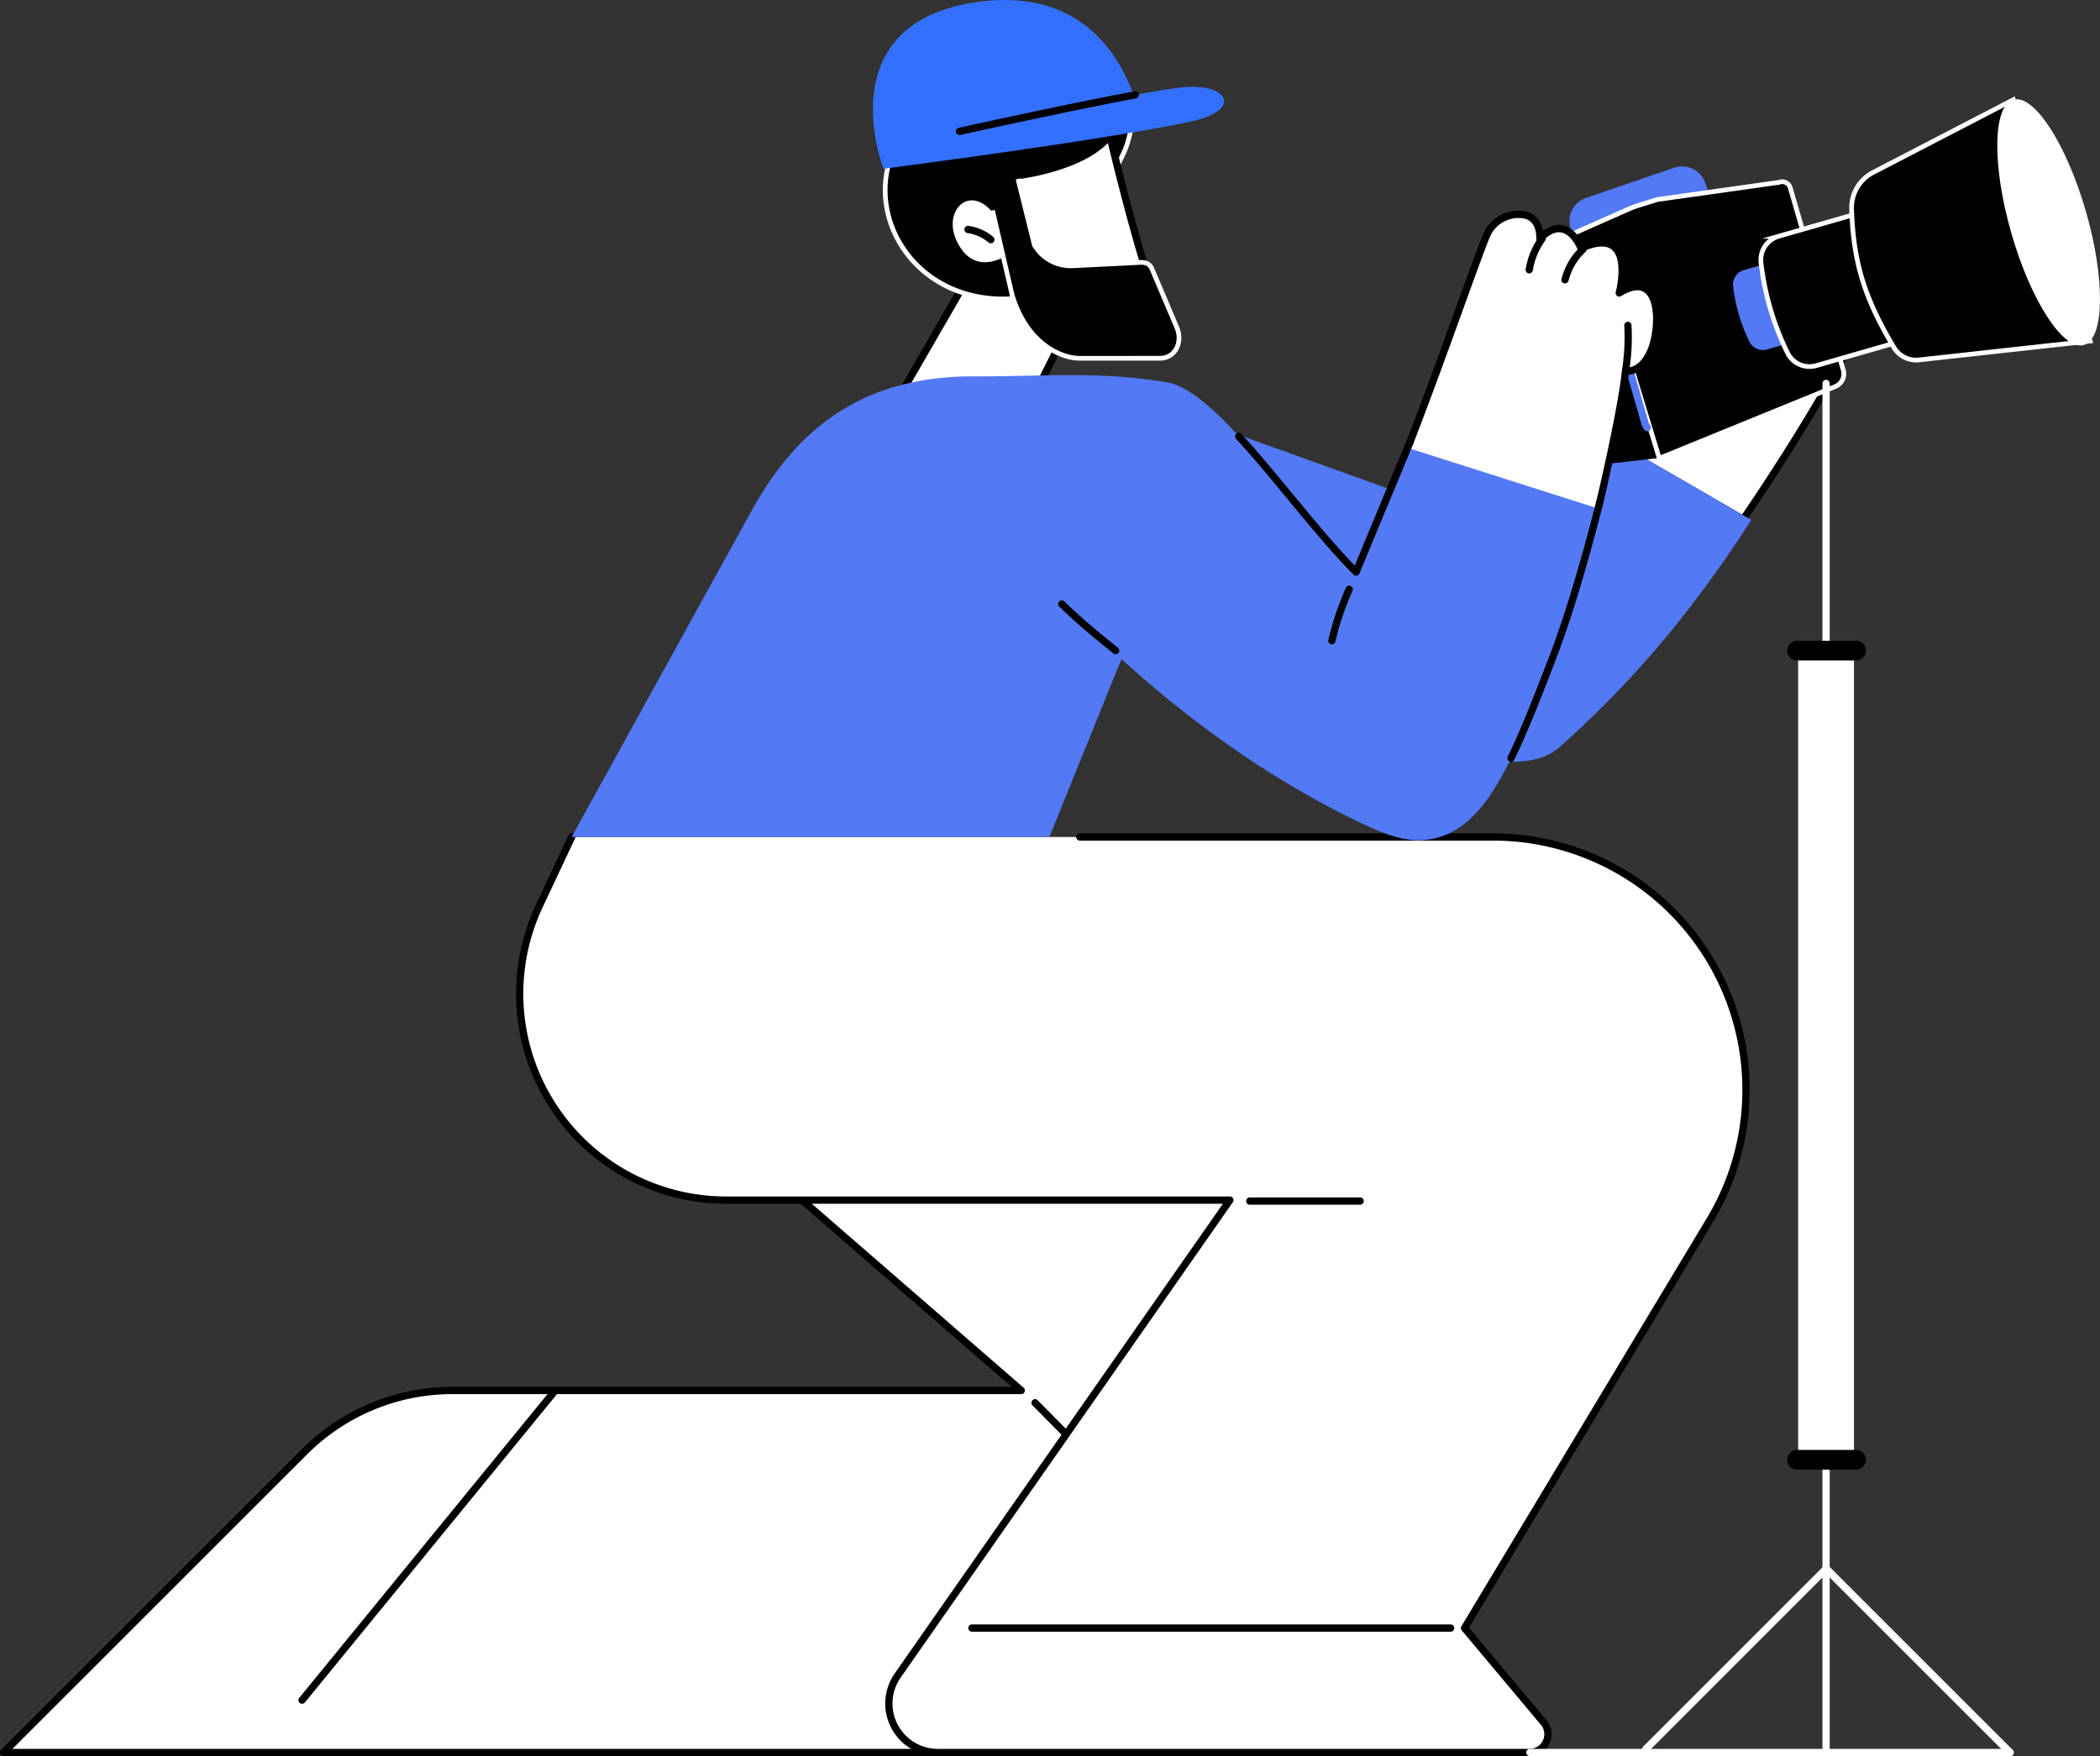
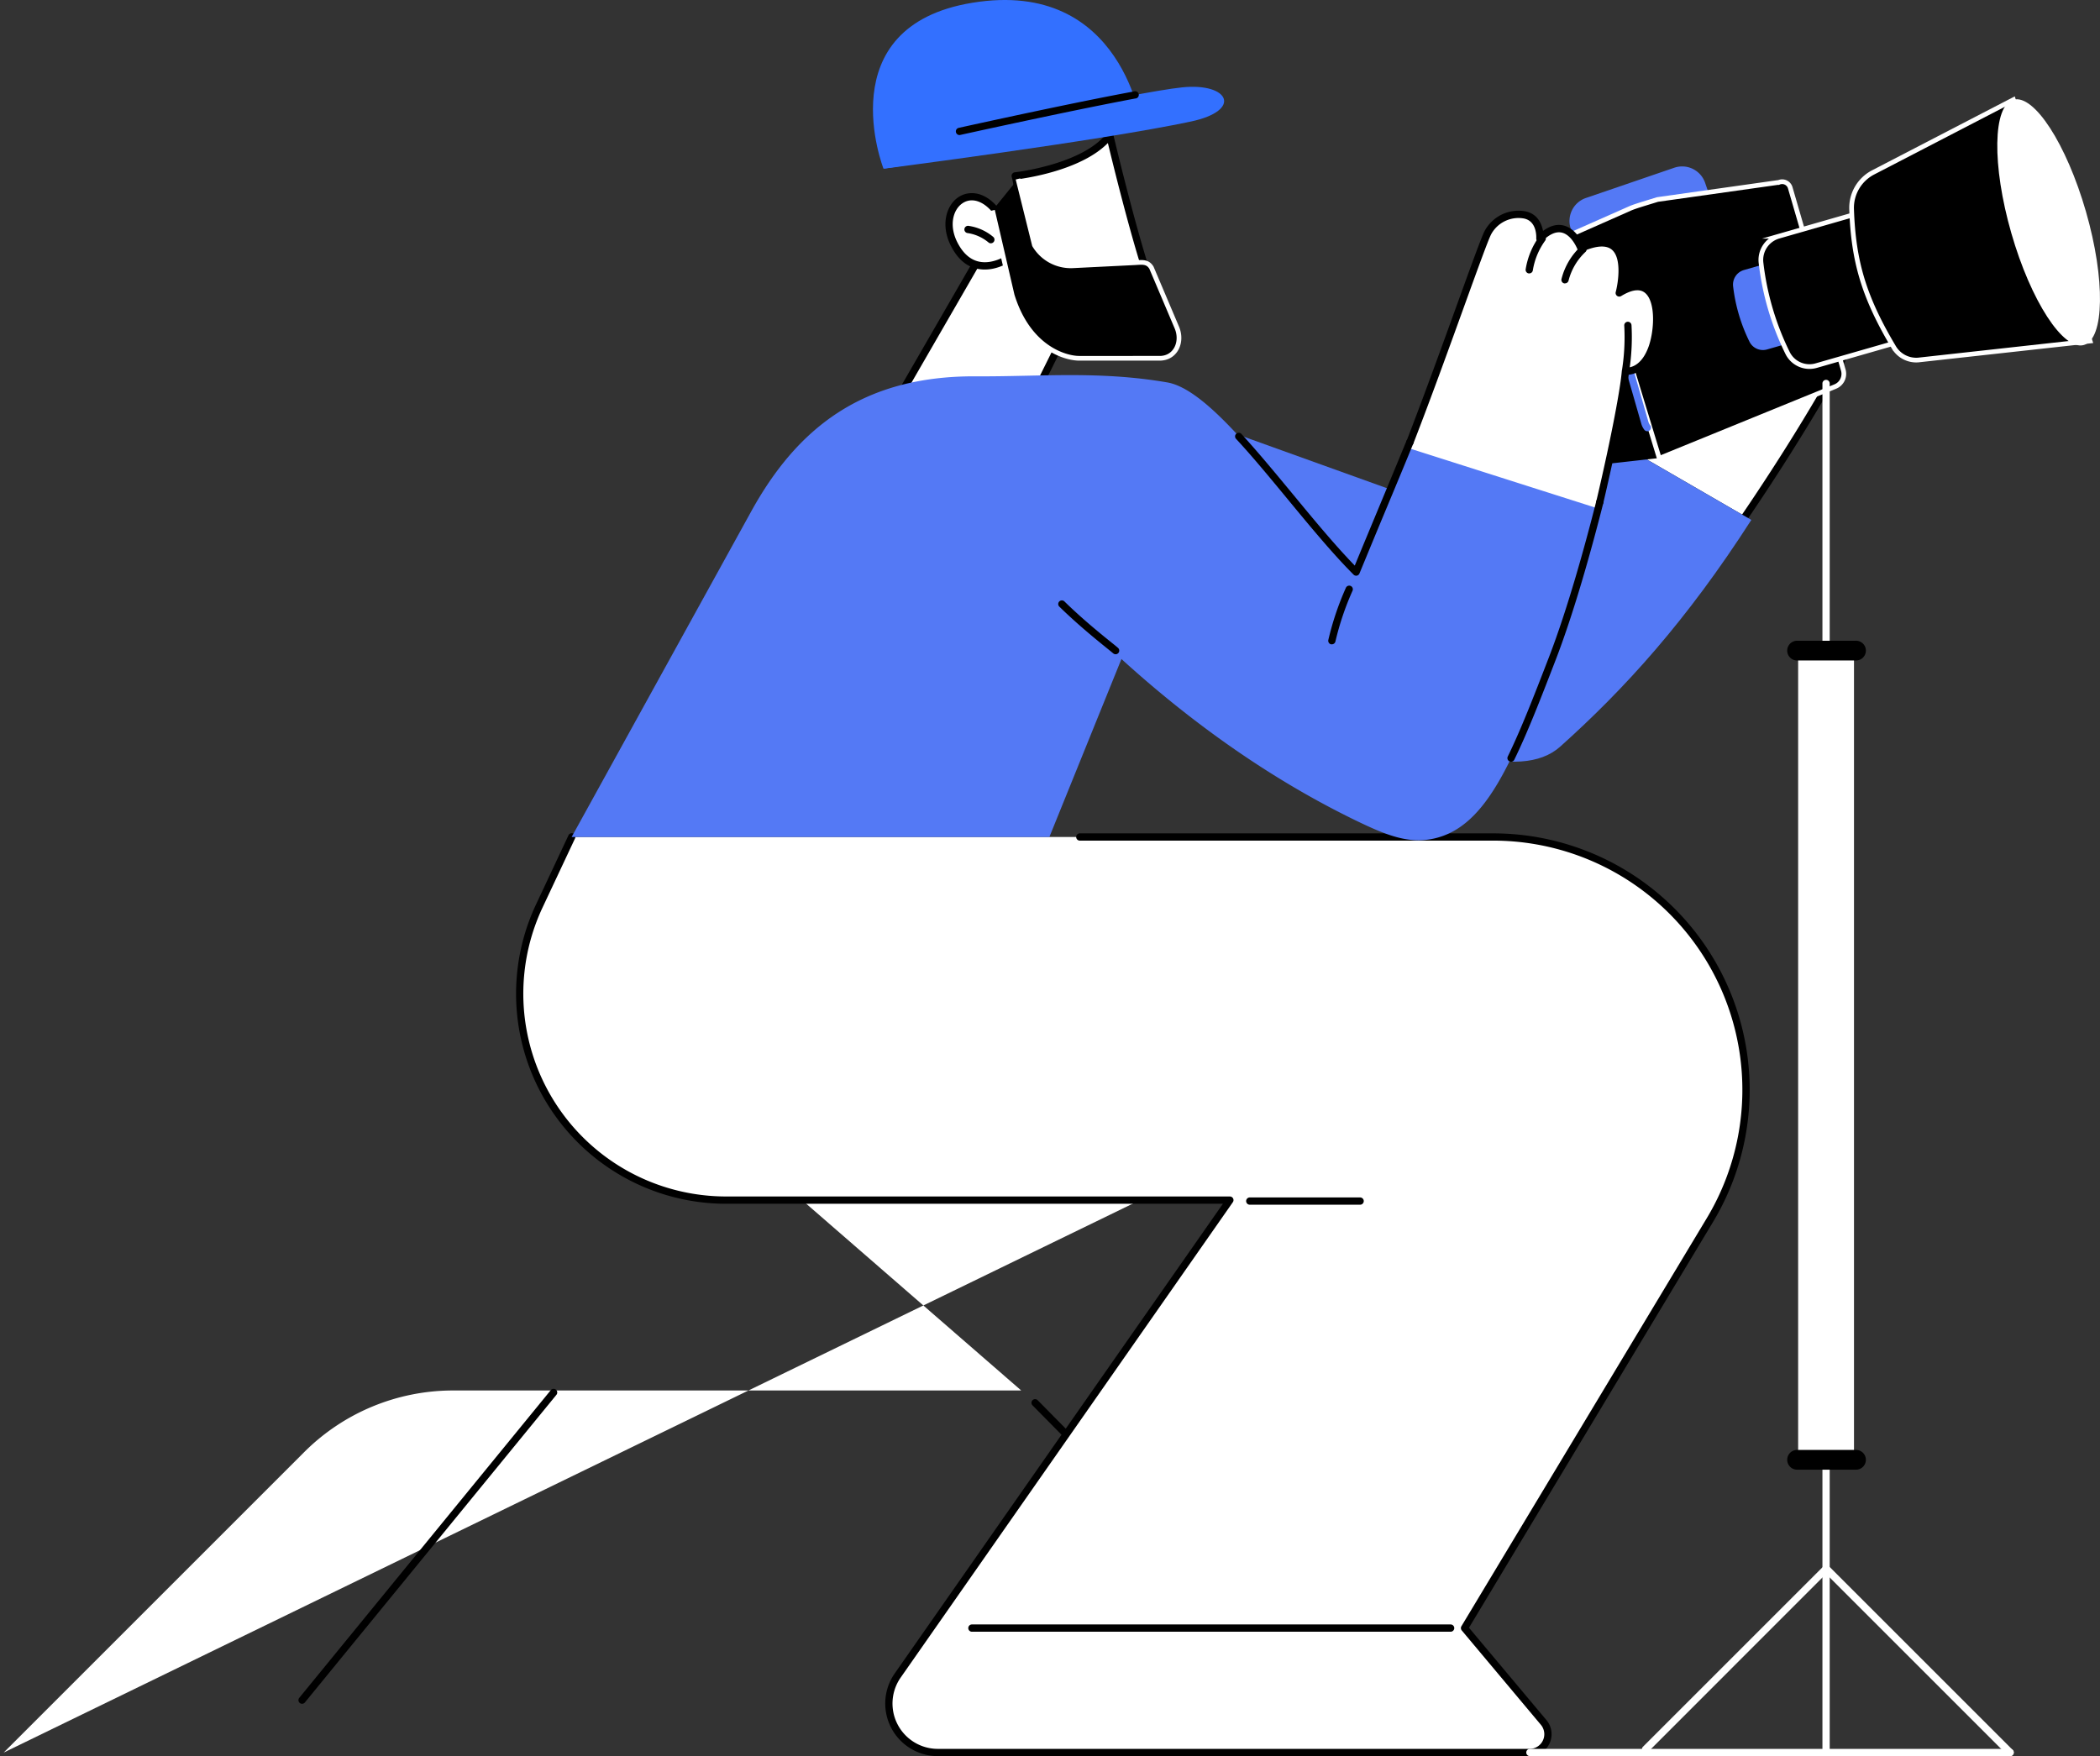
<svg xmlns="http://www.w3.org/2000/svg" id="Layer_1" data-name="Layer 1" viewBox="0 0 894.52 748.23">
  <rect x="0" y="0" width="894.52" height="748.23" fill="#333333" stroke="none" />
  <defs>
    <style>.cls-1{fill:#fff;}.cls-2{stroke:#fff;stroke-miterlimit:10;stroke-width:2px;}.cls-3{fill:#3370ff;}.cls-4{fill:#5479f5;}</style>
  </defs>
  <path class="cls-1" d="M448.49,178.3l-10.14-5.38,25.07-50.59s.91-32.12-46.14-12.69l-39.93,69.17-10.48-2.72s9.05,2,37.55,13.31C428.63,199,442.33,195,448.49,178.3Z" />
  <path d="M377.35,180.36a1.74,1.74,0,0,1-.39-.05l-6.23-1.62a1.55,1.55,0,1,1,.78-3L376.6,177l39.34-68.16a1.58,1.58,0,0,1,.75-.65c18.17-7.5,31.61-8.38,40-2.62s8.32,16.35,8.3,16.79a1.44,1.44,0,0,1-.16.64l-24.4,49.24,4.65,2.46a1.55,1.55,0,0,1-1.45,2.74l-6-3.17a1.56,1.56,0,0,1-.67-2.06L461.87,122c-.05-1.66-.61-9.47-7-13.86-7.26-5-19.88-4-36.51,2.75l-39.67,68.71A1.55,1.55,0,0,1,377.35,180.36Z" />
-   <path class="cls-2" d="M478.9,64.6S486,49.83,479.18,35C472.74,21,418.61-2.19,398.75,42.65c-41.52,28.56-19.13,86.38,30.72,84.7C450.62,126.64,478.9,64.6,478.9,64.6Z" />
  <path class="cls-1" d="M423.84,89.42s13.26,3,8.55-14.46c0,0,29.52-3.26,40.27-17.3,0,0,8.48,35.91,15.5,57.7,6.53,20.26-22.9,34-40.79,23s-17.9-28.25-17.9-28.25-14.34,9.93-22.74-5.37S412.48,75.81,423.84,89.42Z" />
  <path d="M462,143.76a29.44,29.44,0,0,1-15.39-4.09c-14.49-8.91-17.72-21.64-18.43-27-2.62,1.29-7.24,2.94-12.12,1.79-4.36-1-7.94-4-10.63-9-5.07-9.23-2.38-17.92,2.73-21.4,3.83-2.61,10.41-3.1,16.54,3.92,1.12.15,4,.32,5.67-1.47s2-5.77.58-11.16a1.54,1.54,0,0,1,.21-1.27,1.58,1.58,0,0,1,1.11-.67c.29,0,29-3.35,39.21-16.7a1.55,1.55,0,0,1,2.74.59c.08.36,8.54,36.09,15.46,57.57,2.67,8.27,0,16.34-7.42,22.13A33.1,33.1,0,0,1,462,143.76Zm-32.48-35.2a1.65,1.65,0,0,1,.72.17,1.56,1.56,0,0,1,.83,1.37c0,.67.26,16.55,17.16,26.94,10.56,6.49,24.43,3.58,32.12-2.46,6.3-5,8.63-11.78,6.39-18.75-5.8-18-12.66-45.87-14.83-54.89-10.54,10.74-31.35,14.44-37.56,15.33,1.26,5.71.67,9.88-1.77,12.41-3.37,3.5-8.81,2.3-9,2.25a1.58,1.58,0,0,1-.84-.52c-4.1-4.92-9-6.37-12.8-3.78-4,2.71-6,9.72-1.76,17.35,2.26,4.12,5.16,6.62,8.63,7.44,6,1.42,11.81-2.55,11.87-2.59A1.57,1.57,0,0,1,429.47,108.56Z" />
  <path d="M422.08,103.67a1.55,1.55,0,0,1-1-.36,18.09,18.09,0,0,0-8.86-4,1.55,1.55,0,1,1,.45-3.06,21,21,0,0,1,10.4,4.68,1.55,1.55,0,0,1-1,2.73Z" />
  <path class="cls-2" d="M422.77,89.65l8.37,36.12c7,22.63,22.81,26.88,28.54,26.88H494c6.75,0,9.92-6.94,7.27-13.15l-10.8-25.45c-1.72-2.76-4-2.27-7.25-2.11L457,113.24a18,18,0,0,1-16.38-8.8l-7-28.2" />
  <path class="cls-3" d="M486.49,54.59s-7.78-64-72.33-53.41c-61.54,10.08-37.82,70.7-37.82,70.7Z" />
  <path class="cls-3" d="M376.34,71.88S468,60.1,507.23,51.79c22.18-4.7,16.39-16.63-3.66-14.57S401.39,57.6,401.39,57.6Z" />
  <path d="M408.69,57.54a1.55,1.55,0,0,1-.33-3.06c14.32-3.15,50.25-11,74.63-15.51a1.55,1.55,0,1,1,.56,3C459.23,46.54,423.33,54.35,409,57.5A1.37,1.37,0,0,1,408.69,57.54Z" />
-   <path class="cls-1" d="M298.94,474.22,435,592.44H193a89.71,89.71,0,0,0-63.43,26.27l-128,128H478.94L639.79,436.36Z" />
-   <path d="M478.94,748.23H1.55a1.55,1.55,0,0,1-1.1-2.64l128-128A90.64,90.64,0,0,1,193,590.89H430.89l-133-115.5a1.52,1.52,0,0,1-.46-1.63,1.54,1.54,0,0,1,1.3-1.07l340.85-37.87a1.52,1.52,0,0,1,1.44.67,1.5,1.5,0,0,1,.1,1.58L480.31,747.39A1.55,1.55,0,0,1,478.94,748.23ZM5.28,745.14H478L637.09,438.22,302.62,475.37l133.43,115.9a1.55,1.55,0,0,1-1,2.71H193a87.54,87.54,0,0,0-62.33,25.82Z" />
+   <path class="cls-1" d="M298.94,474.22,435,592.44H193a89.71,89.71,0,0,0-63.43,26.27l-128,128L639.79,436.36Z" />
  <path d="M455.13,613.65a1.52,1.52,0,0,1-1.1-.46l-14.27-14.47a1.55,1.55,0,0,1,2.21-2.17L456.23,611a1.55,1.55,0,0,1,0,2.19A1.58,1.58,0,0,1,455.13,613.65Z" />
  <path d="M128.67,725.93a1.55,1.55,0,0,1-1.2-2.53L234.61,592.3a1.55,1.55,0,1,1,2.39,2L129.87,725.36A1.57,1.57,0,0,1,128.67,725.93Z" />
  <path class="cls-1" d="M243.5,356.61,229.69,386c-27.36,58.32,15.2,125.28,79.61,125.28H523.88L382.38,713.87a20.86,20.86,0,0,0,17.11,32.81H651.56a7.8,7.8,0,0,0,6-12.81l-33.7-40.19L728.32,519.87c43.17-71.81-8.56-163.26-92.35-163.26Z" />
  <path d="M651.56,748.23H399.49A22.41,22.41,0,0,1,381.11,713l139.8-200.11H309.3a89.48,89.48,0,0,1-81-127.48L242.1,356a1.55,1.55,0,1,1,2.8,1.31L231.09,386.7A86.39,86.39,0,0,0,309.3,509.78H523.88a1.55,1.55,0,0,1,1.27,2.43L383.65,714.76a19.32,19.32,0,0,0,15.84,30.38H651.56a6.25,6.25,0,0,0,4.79-10.27l-33.7-40.2a1.55,1.55,0,0,1-.14-1.79L727,519.07a106.19,106.19,0,0,0-91-160.91H460.09a1.55,1.55,0,1,1,0-3.09H636a109.29,109.29,0,0,1,93.67,165.6L625.73,693.53l33,39.35a9.35,9.35,0,0,1-7.17,15.35Z" />
  <path d="M617.91,695.23H414a1.55,1.55,0,0,1,0-3.1H617.91a1.55,1.55,0,0,1,0,3.1Z" />
  <path d="M579.36,513.29h-47a1.55,1.55,0,1,1,0-3.1h47a1.55,1.55,0,0,1,0,3.1Z" />
  <path class="cls-1" d="M687,189.14s31.68-50.49,39-57.58,14.85,5.55,5.78,20c0,0,29.15-42.27,38.84-31.43,0,0,6.65-9.87,13.68-3.2l3.73,6s6.43,7.85,1.62,20.31c-2.51,6.48-20.46,39-47.11,78.08Z" />
  <path d="M742.52,222.85a1.58,1.58,0,0,1-.78-.21L686.2,190.48a1.53,1.53,0,0,1-.73-1,1.58,1.58,0,0,1,.19-1.2c1.3-2.07,31.87-50.74,39.25-57.87,3.5-3.38,7-2.79,9-1.1,2.73,2.21,4.11,6.7,3.32,12.12,7.75-9.92,20.27-24.13,28.83-24.67a6.81,6.81,0,0,1,4.29,1.09c1.46-1.7,4.32-4.4,7.87-4.8a8.73,8.73,0,0,1,7.09,2.69,1.48,1.48,0,0,1,.25.31l3.69,5.93c.77,1,6.65,9.17,1.79,21.76-2.84,7.34-21.57,40.73-47.27,78.39A1.55,1.55,0,0,1,742.52,222.85Zm-53.38-34.24,52.91,30.63c26.89-39.53,43.88-70.75,46.13-76.58,4.41-11.4-1.13-18.48-1.37-18.78a.91.91,0,0,1-.11-.16l-3.62-5.82a5.6,5.6,0,0,0-4.48-1.73c-3.69.4-6.69,4.76-6.72,4.81a1.55,1.55,0,0,1-1.18.67,1.49,1.49,0,0,1-1.25-.51,3.64,3.64,0,0,0-3.16-1.25c-9.28.58-27.16,23.68-33.26,32.53a1.56,1.56,0,0,1-2.13.41,1.54,1.54,0,0,1-.45-2.11c5.49-8.74,4.43-16.63,1.54-19-1.88-1.53-3.9-.08-4.93.92C720.61,138.91,694.24,180.52,689.14,188.61Z" />
  <path class="cls-4" d="M469.15,178l31.28-2.49,149.35,53.72,31.66-45.09L746,221.52c-27.61,43-53.88,71.91-81.37,96.56C630,349.17,510.9,259.73,466.35,224.16l-2.93-36.81Z" />
  <path d="M746,178.38a1.55,1.55,0,0,1-.63-3c7.47-3.33,12.74-10.18,16.9-16.43q1.37-2.06,2.7-4.16c3.58-5.57,7.28-11.33,12.29-15.93,4.16-3.83,8.5-5.06,11.91-3.37a1.55,1.55,0,0,1-1.37,2.77c-3.21-1.59-7.28,1.8-8.45,2.87-4.71,4.34-8.3,9.93-11.78,15.34-.9,1.4-1.8,2.81-2.73,4.19-4.4,6.63-10,13.89-18.21,17.54A1.6,1.6,0,0,1,746,178.38Z" />
  <path d="M729,182.12l-.25,0a1.55,1.55,0,0,1-1.28-1.78,66.33,66.33,0,0,0,.11-20.43,1.55,1.55,0,1,1,3.06-.47,69.18,69.18,0,0,1-.12,21.4A1.54,1.54,0,0,1,729,182.12Z" />
  <path d="M751.56,162.23a1.49,1.49,0,0,1-.81-.23,1.55,1.55,0,0,1-.51-2.13c5.41-8.81,11.24-17.52,17.34-25.89,3.77-5.18,8.5-10.51,14.94-10.72a1.55,1.55,0,1,1,.11,3.09c-5.1.17-9,4.64-12.55,9.46-6.05,8.3-11.84,16.94-17.2,25.68A1.55,1.55,0,0,1,751.56,162.23Z" />
  <path d="M743.77,156.4a1.54,1.54,0,0,1-1.36-2.28,144.68,144.68,0,0,1,26.88-35.37,1.55,1.55,0,0,1,2.15,2.23,141.65,141.65,0,0,0-26.31,34.61A1.54,1.54,0,0,1,743.77,156.4Z" />
  <path class="cls-4" d="M668.25,77.26h60.48a0,0,0,0,1,0,0v15.1a10.35,10.35,0,0,1-10.35,10.35H678.6a10.35,10.35,0,0,1-10.35-10.35V77.26A0,0,0,0,1,668.25,77.26Z" transform="translate(1388.46 -51.17) rotate(161.1)" />
  <path d="M668.6,199.44l40.2-4.52L682.33,107l-37,4.17a7.37,7.37,0,0,0-6.26,9.36l21,73.19A8,8,0,0,0,668.6,199.44Z" />
  <path class="cls-2" d="M785.17,157.67,762.57,80a3.58,3.58,0,0,0-4.72-2.34l-.28.11a1,1,0,0,0-.35,0L706.05,85c-7.06,2.18-9.27,2.82-11.39,3.67l-51.76,22.9a.79.79,0,0,0,.44,1.51l36.75-5.43h0l26.7,87.63,75-30.6A5.83,5.83,0,0,0,785.17,157.67Z" />
  <path class="cls-4" d="M701.67,183.73a1.53,1.53,0,0,1-1.23-.6,7.43,7.43,0,0,1-1.3-2.55L679,110.44a1.54,1.54,0,1,1,3-.85l20.16,70.13a4.67,4.67,0,0,0,.78,1.52,1.55,1.55,0,0,1-.28,2.17A1.51,1.51,0,0,1,701.67,183.73Z" />
  <path class="cls-4" d="M752.71,148.89l26.41-7.59a6.43,6.43,0,0,0,4.4-8l-6.18-21.48a6.42,6.42,0,0,0-7.94-4.4l-26.55,7.63a6.46,6.46,0,0,0-4.62,6.89,72.2,72.2,0,0,0,6.94,23.57A6.39,6.39,0,0,0,752.71,148.89Z" />
  <path class="cls-2" d="M773.71,155.76l43-12.36a10.46,10.46,0,0,0,7.16-13l-10-35a10.46,10.46,0,0,0-13-7.17l-43.23,12.43A10.5,10.5,0,0,0,750.13,112a117.4,117.4,0,0,0,11.3,38.37A10.4,10.4,0,0,0,773.71,155.76Z" />
  <path class="cls-2" d="M817,153.4l73.3-8.1L857.62,42.49l-59.8,31A17,17,0,0,0,788.71,89c.75,22.29,5.16,37.46,18,59A11.1,11.1,0,0,0,817,153.4Z" />
  <path class="cls-1" d="M856.74,99.31c8.29,28.86,22.14,50.21,30.92,47.68s9.18-28,.88-56.82S866.41,40,857.62,42.49,848.45,70.45,856.74,99.31Z" />
  <path class="cls-1" d="M777.84,748.23a1.54,1.54,0,0,1-1.55-1.55V163.51a1.55,1.55,0,1,1,3.09,0V746.68A1.54,1.54,0,0,1,777.84,748.23Z" />
  <path class="cls-1" d="M856.14,748.23a1.53,1.53,0,0,1-1.09-.45l-77.21-77.21L702,746.45a1.55,1.55,0,0,1-2.19-2.19l77-77a1.6,1.6,0,0,1,2.19,0l78.3,78.3a1.55,1.55,0,0,1-1.09,2.64Z" />
  <rect class="cls-1" x="765.94" y="277.18" width="23.79" height="344.8" />
  <path d="M790.38,273H765.29a4.21,4.21,0,0,0,0,8.41h25.09a4.21,4.21,0,1,0,0-8.41Z" />
  <path d="M790.38,617.77H765.29a4.21,4.21,0,0,0,0,8.41h25.09a4.21,4.21,0,1,0,0-8.41Z" />
  <path class="cls-1" d="M598.17,196.5c16.26-40.9,31.26-89.54,35.53-97.24,3.82-6.88,8.85-9.91,15.26-7.79,9.58,3.16,7,10.1,7,10.1,11.7-11.41,17.49,4.17,17.49,4.17,24.22-10.56,16.32,19.05,16.32,19.05,17.36-10.59,17.88,12.63,13.89,23.55s-11.26,9.76-11.26,9.76c-.76,10-6.74,39.22-17.7,78.11Z" />
  <path d="M681.44,215.53a1.45,1.45,0,0,1-.35,0,1.55,1.55,0,0,1-1.15-1.86c6.81-29,10.37-48.84,10.89-55.64a1.52,1.52,0,0,1,.58-1.1,1.58,1.58,0,0,1,1.2-.32c.23,0,6.1.72,9.57-8.76,2.51-6.86,3.18-19.26-1.48-23.08-2.24-1.83-5.65-1.37-10.16,1.38a1.55,1.55,0,0,1-2.3-1.72c1-3.76,2.67-14.33-1.6-18-2.42-2.09-6.66-1.83-12.6.76a1.56,1.56,0,0,1-2.07-.88c0-.06-2.39-6.24-6.74-7.21-2.44-.55-5.2.67-8.22,3.61a1.54,1.54,0,0,1-2.62-1.22c0-.3.42-7.58-5.65-8.46a13.24,13.24,0,0,0-13.64,6.93c-1.45,3-5.74,14.86-11.18,29.89-6.25,17.29-14,38.8-21.89,59.15a1.55,1.55,0,0,1-2.89-1.12C607,167.54,614.77,146,621,128.77c5.68-15.71,9.79-27.06,11.3-30.19a16.41,16.41,0,0,1,16.87-8.64c5.32.77,7.45,4.9,8.1,8.45,3-2.18,5.86-3,8.64-2.34,4.43,1,7.14,5.36,8.3,7.68,6.41-2.51,11.27-2.41,14.44.32,4.77,4.1,4.08,13,3.26,17.84,5.39-2.38,8.77-1.17,10.74.45,6,4.92,5.25,18.81,2.42,26.53-3.24,8.88-8.6,10.54-11.3,10.78-1,9.27-5.21,30.77-10.83,54.69A1.56,1.56,0,0,1,681.44,215.53Z" />
  <path d="M666.64,120.73a1.28,1.28,0,0,1-.38,0,1.53,1.53,0,0,1-1.12-1.87A28.41,28.41,0,0,1,673.33,105a1.55,1.55,0,0,1,2.1,2.27,25.3,25.3,0,0,0-7.29,12.31A1.56,1.56,0,0,1,666.64,120.73Z" />
  <path d="M651.41,116.49a1.1,1.1,0,0,1-.25,0,1.54,1.54,0,0,1-1.28-1.77,32.47,32.47,0,0,1,5.8-14,1.54,1.54,0,1,1,2.5,1.81,29.62,29.62,0,0,0-5.25,12.66A1.54,1.54,0,0,1,651.41,116.49Z" />
  <path d="M692.55,158.69h-.23a1.55,1.55,0,0,1-1.3-1.76,89.5,89.5,0,0,0,.85-18.21,1.53,1.53,0,0,1,1.46-1.63,1.56,1.56,0,0,1,1.63,1.45,92.87,92.87,0,0,1-.88,18.85A1.54,1.54,0,0,1,692.55,158.69Z" />
  <path class="cls-4" d="M243.5,356.61H447l30.69-75.82c40.44,36.76,76.19,57.35,100.25,69,13,6.27,22.55,10,33.33,7.38,22.14-5.28,33.3-33.21,50.08-76.78a551.49,551.49,0,0,0,20.14-63.5l-82.24-26.2q-10.76,26.52-21.53,53.05c-26.84-26.94-59-77.11-80.53-80.81-29.11-5-54-2.43-81.45-2.59-48.82-.29-76.52,22.65-95.81,57.66Z" />
  <path d="M643.65,324.55a1.51,1.51,0,0,1-.68-.16,1.54,1.54,0,0,1-.71-2.07c5.51-11.32,10.77-24.75,17.6-42.48,7.95-20.67,15.31-47.43,20.08-66.24a1.55,1.55,0,1,1,3,.76c-4.79,18.89-12.19,45.78-20.2,66.59-6.85,17.8-12.14,31.29-17.7,42.73A1.55,1.55,0,0,1,643.65,324.55Z" />
  <path d="M577.67,245.29a1.54,1.54,0,0,1-1.1-.46c-9-9-18.72-20.81-28.13-32.21-7.29-8.83-14.83-18-22-25.72a1.55,1.55,0,0,1,2.28-2.09c7.17,7.81,14.74,17,22.06,25.84,8.79,10.65,17.86,21.64,26.3,30.33,2.55-6.24,6.62-16,10.57-25.51,4.45-10.67,9-21.71,11.45-27.64A1.55,1.55,0,0,1,602,189c-2.42,5.95-7,17-11.46,27.67s-9,21.72-11.46,27.66a1.57,1.57,0,0,1-1.12.94Z" />
  <path d="M475.18,278.75a1.54,1.54,0,0,1-1-.38c-.54-.46-1.46-1.21-2.7-2.21-4.29-3.47-12.3-9.93-20.2-17.65a1.55,1.55,0,1,1,2.17-2.21c7.79,7.62,15.72,14,20,17.46,1.27,1,2.23,1.8,2.78,2.28a1.55,1.55,0,0,1,.15,2.18A1.53,1.53,0,0,1,475.18,278.75Z" />
  <path d="M567.33,274.52a2,2,0,0,1-.35,0,1.55,1.55,0,0,1-1.16-1.86,122.31,122.31,0,0,1,7.5-22.27,1.55,1.55,0,0,1,2.83,1.26,118.76,118.76,0,0,0-7.32,21.71A1.55,1.55,0,0,1,567.33,274.52Z" />
  <path class="cls-1" d="M856.14,748.23H651.56a1.55,1.55,0,0,1,0-3.09H856.14a1.55,1.55,0,1,1,0,3.09Z" />
</svg>